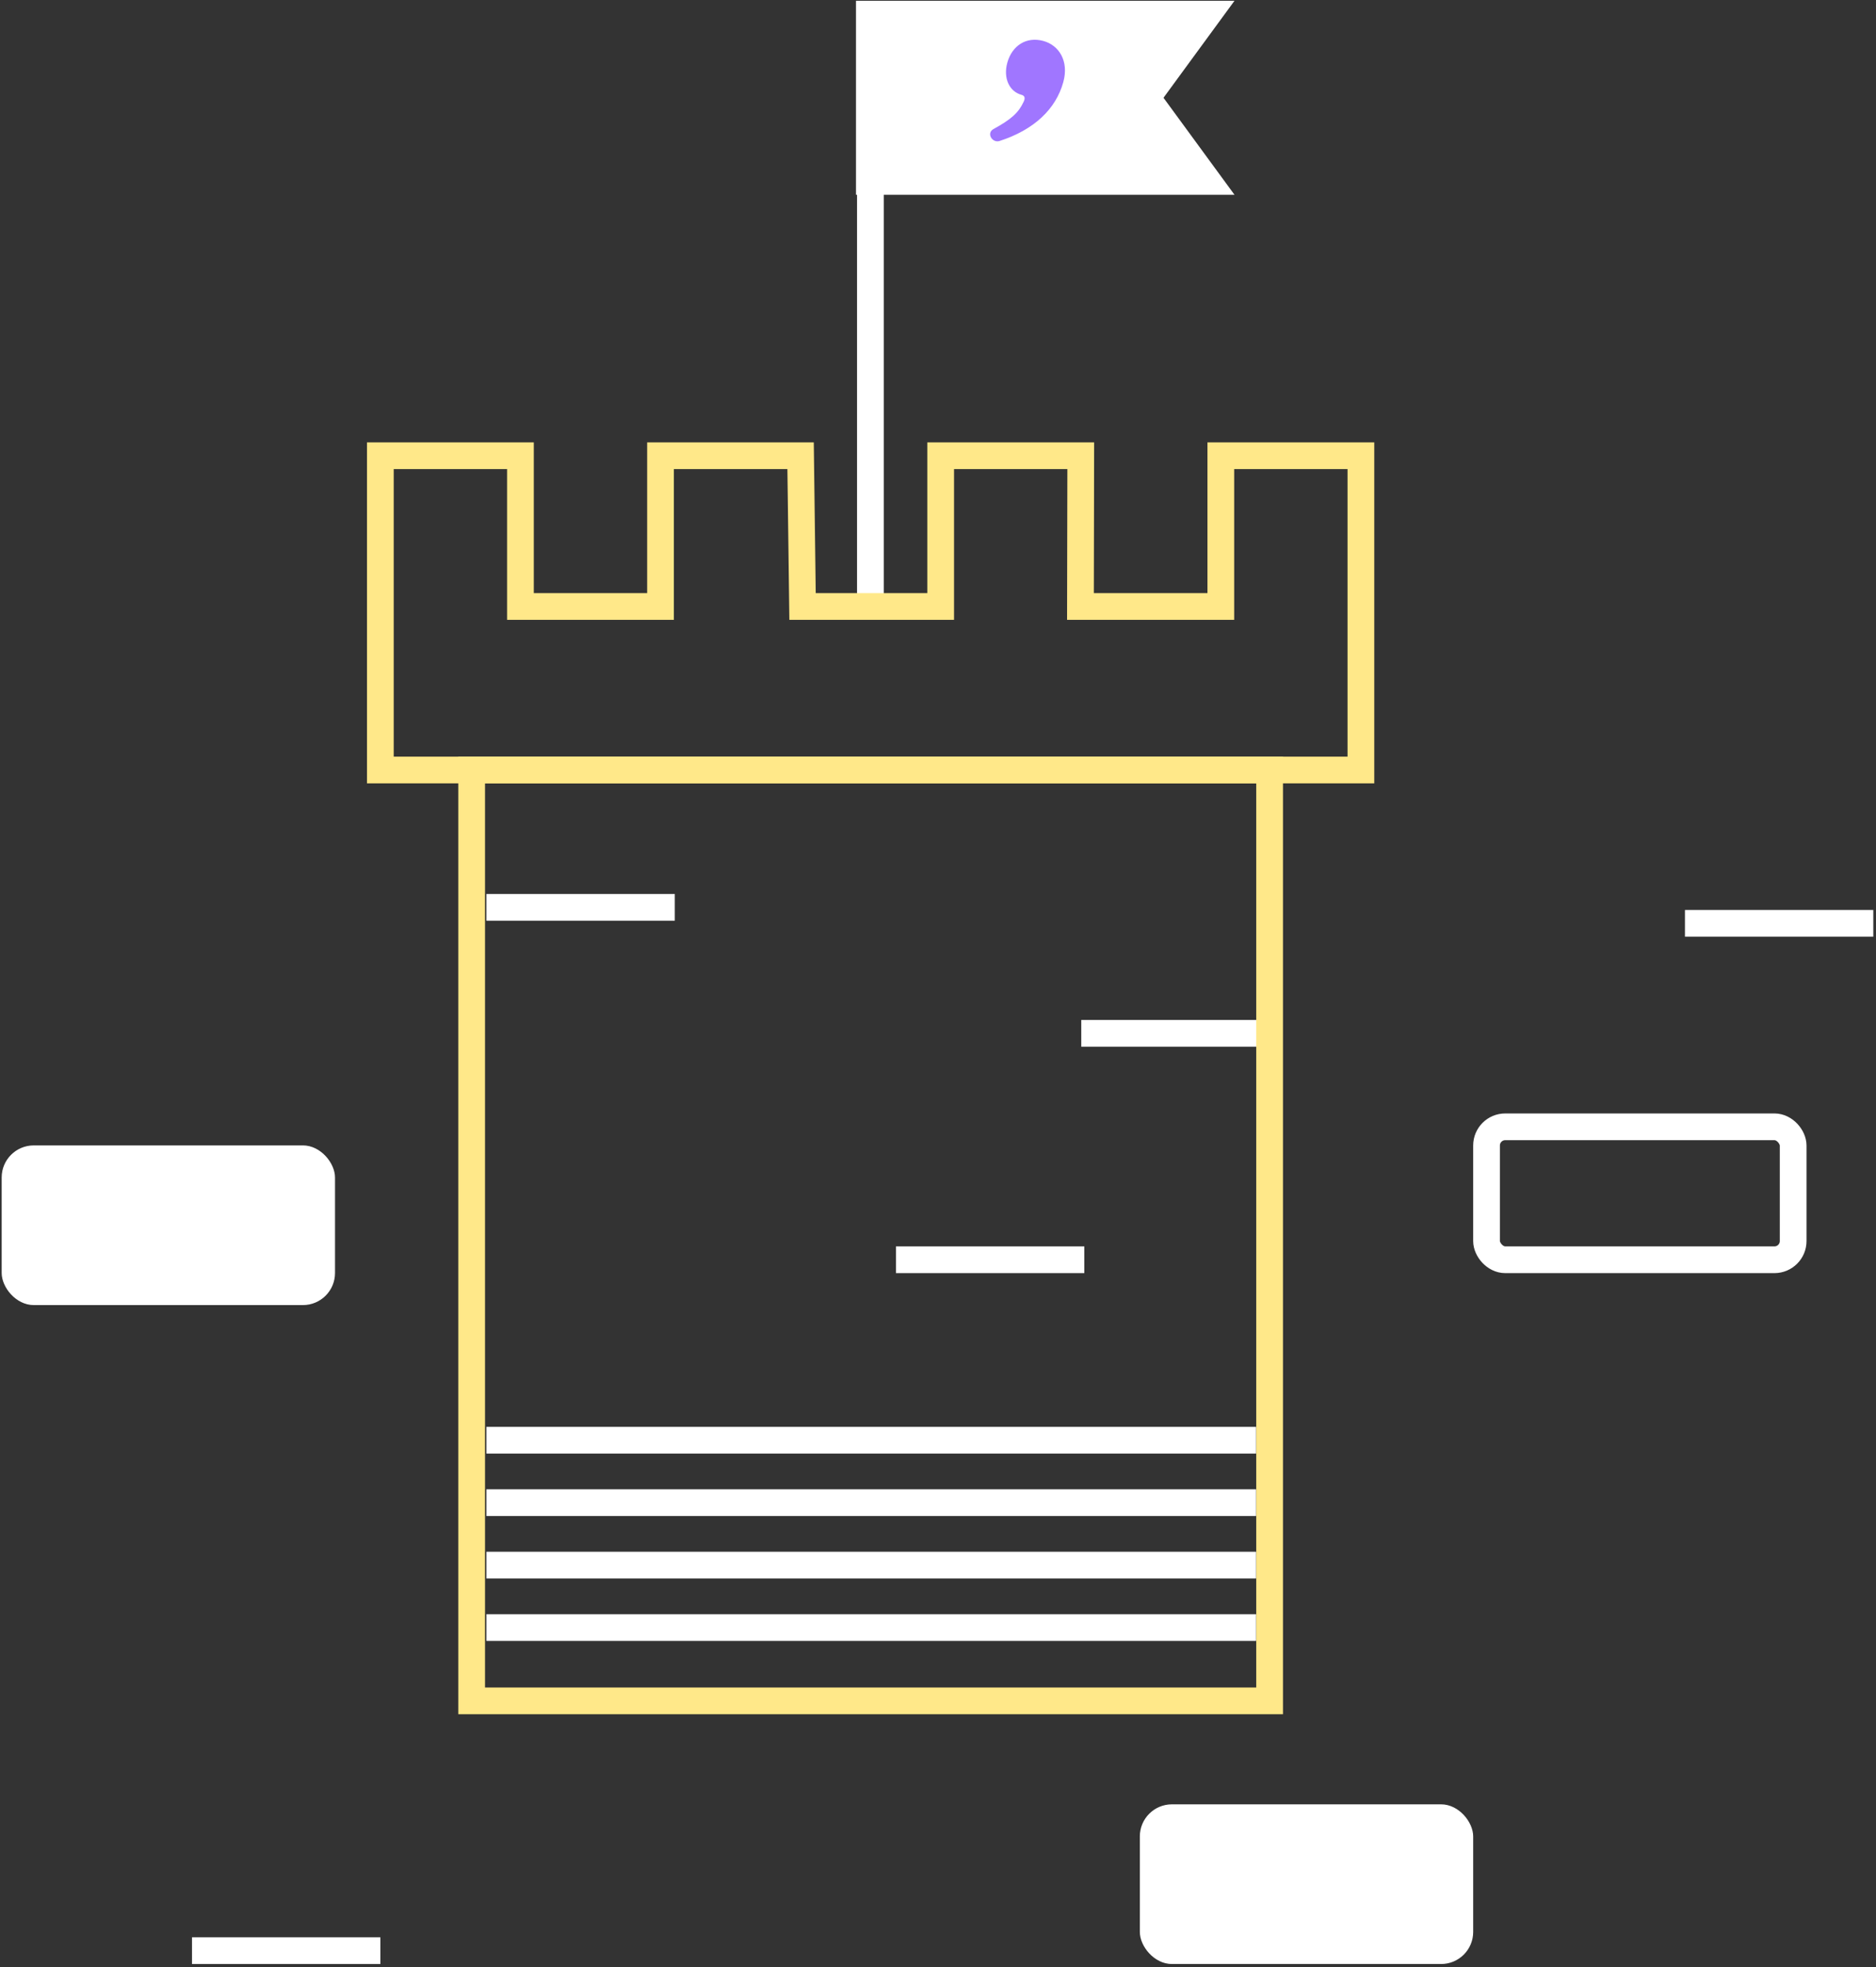
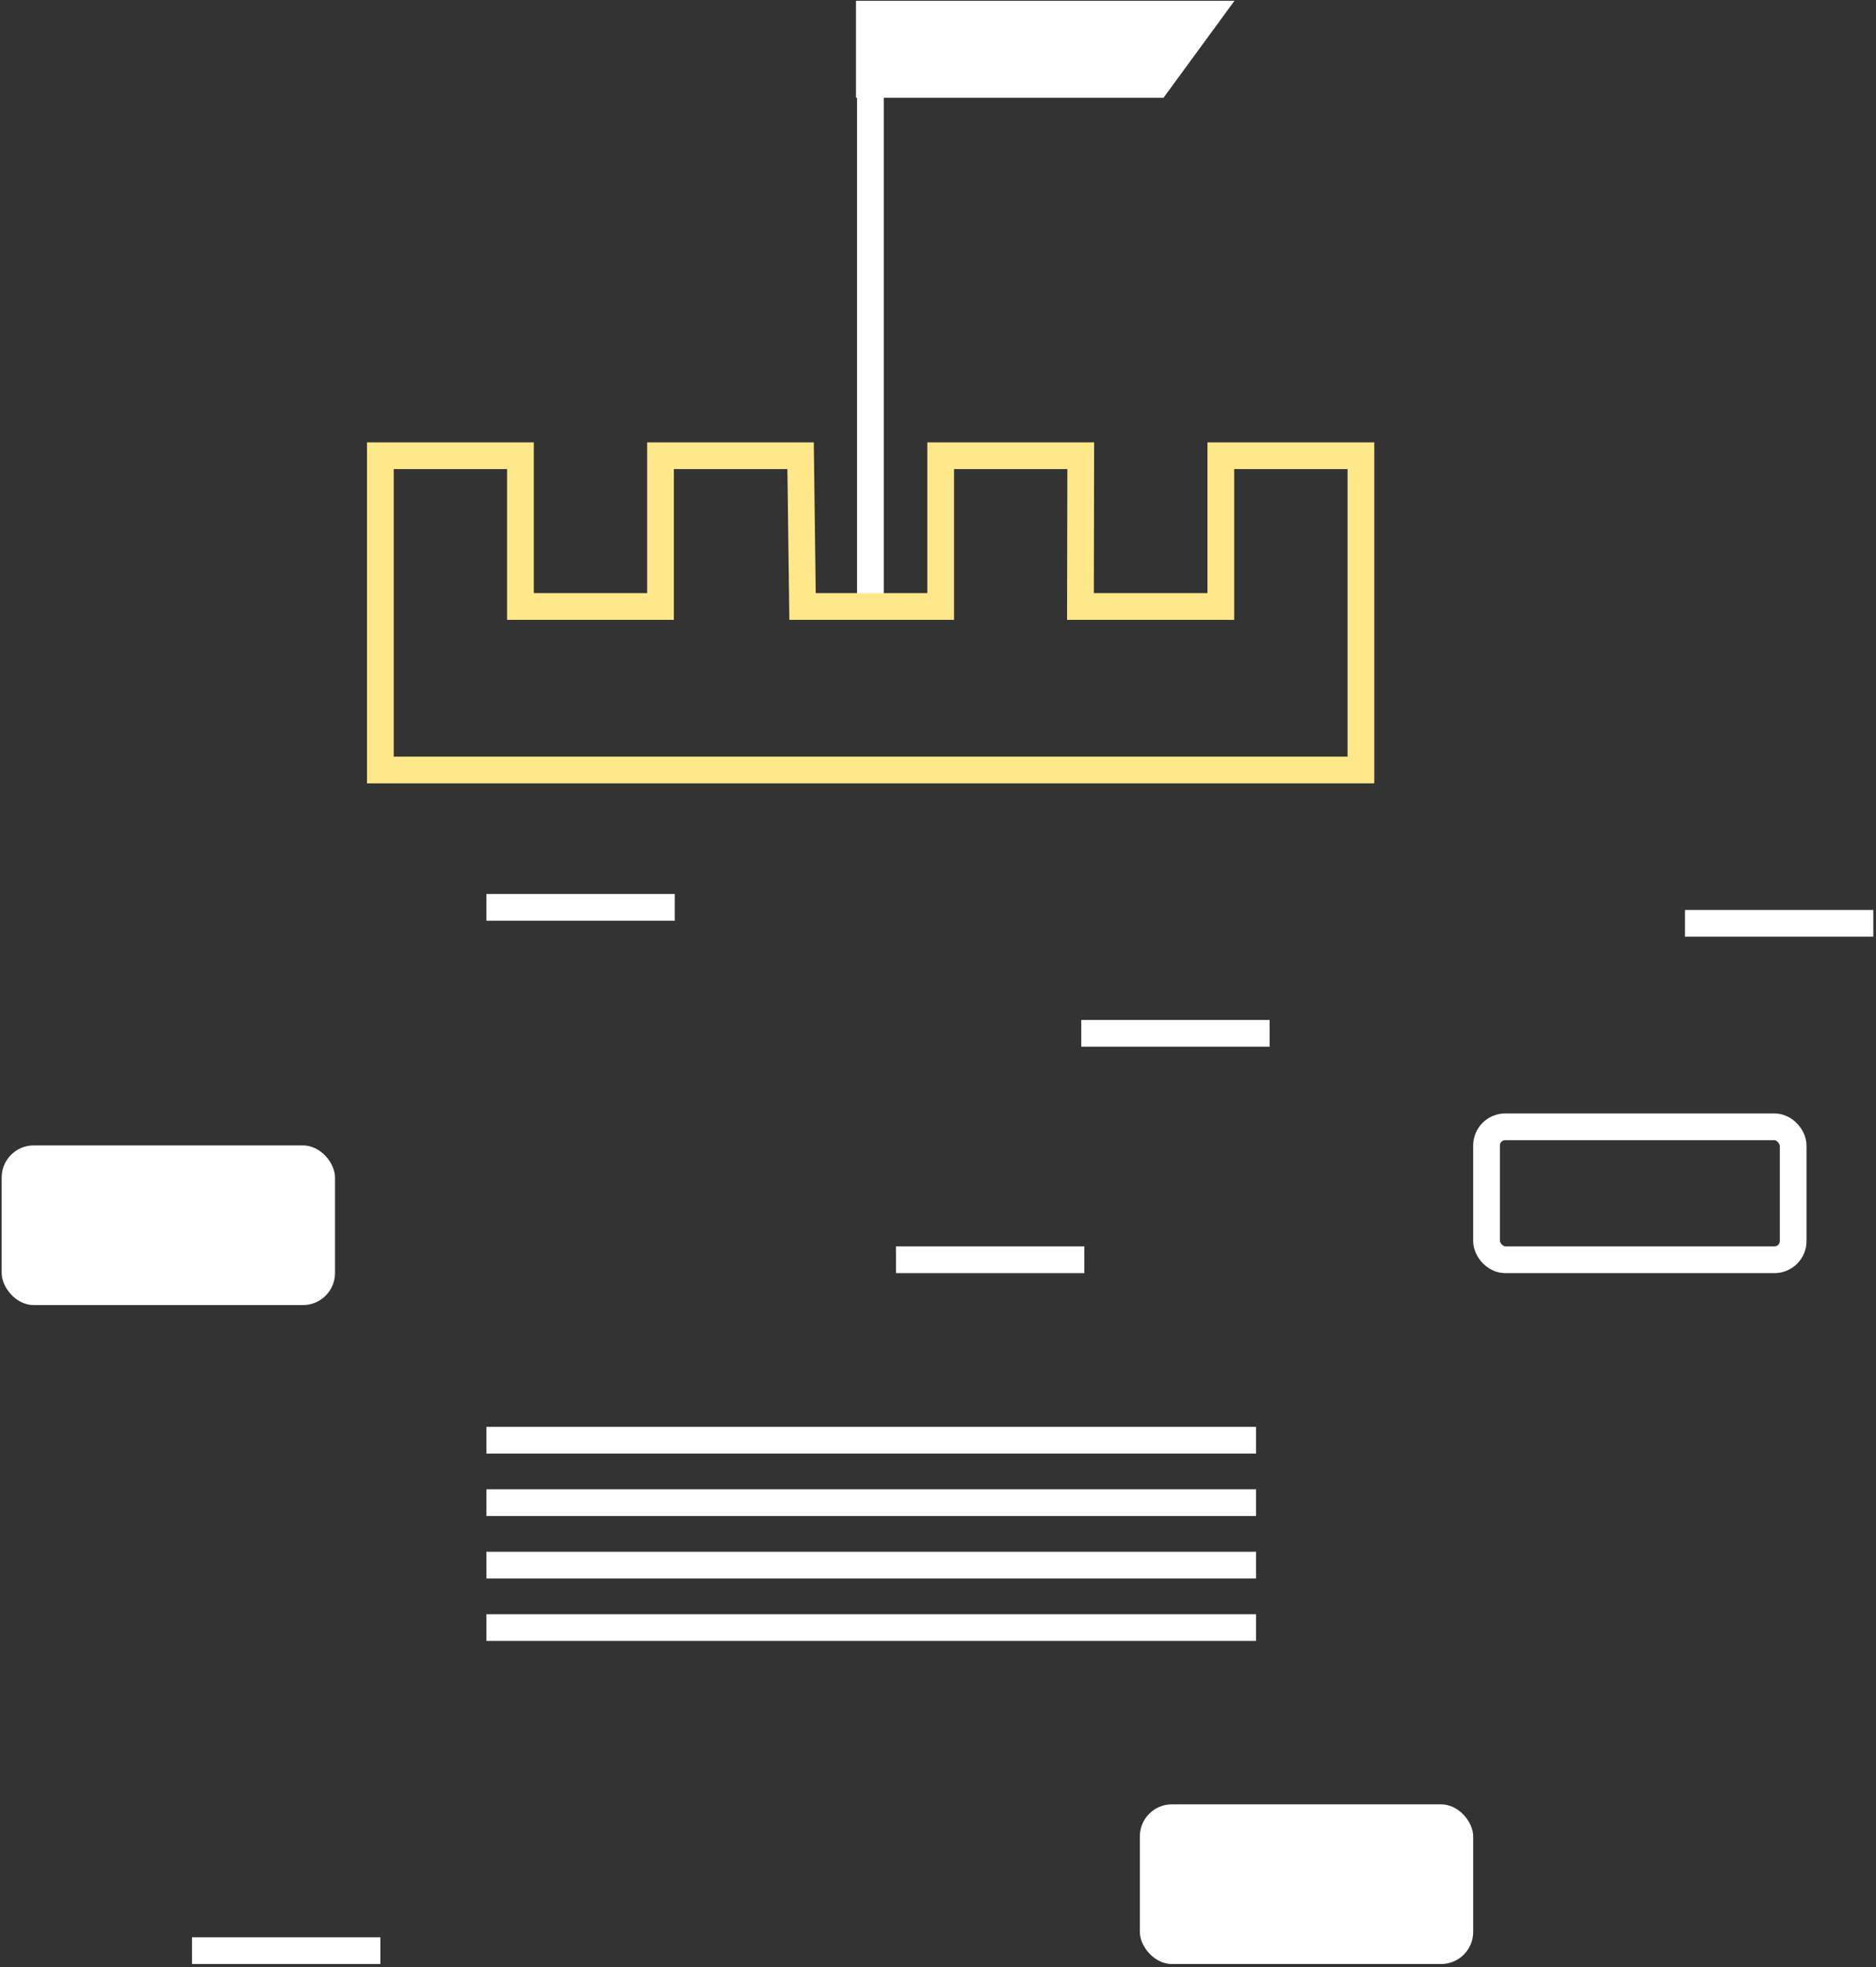
<svg xmlns="http://www.w3.org/2000/svg" width="351" height="368" viewBox="0 0 351 368" fill="none">
  <rect x="0" y="0" width="351" height="368" fill="#333333" stroke="none" />
  <line x1="202.303" y1="193.316" x2="237.544" y2="193.316" stroke="white" stroke-width="5" />
-   <rect x="88.246" y="144.052" width="149.298" height="174.148" stroke="#FFE889" stroke-width="5" />
  <line x1="91.012" y1="169.748" x2="126.253" y2="169.748" stroke="white" stroke-width="5" />
  <line x1="167.634" y1="235.677" x2="202.874" y2="235.677" stroke="white" stroke-width="5" />
  <line x1="315.256" y1="172.741" x2="350.497" y2="172.741" stroke="white" stroke-width="5" />
  <line x1="91.013" y1="304.484" x2="235" y2="304.484" stroke="white" stroke-width="5" />
  <line x1="91.013" y1="292.802" x2="235" y2="292.802" stroke="white" stroke-width="5" />
  <line x1="91.013" y1="281.12" x2="235" y2="281.12" stroke="white" stroke-width="5" />
  <line x1="91.013" y1="269.438" x2="235" y2="269.438" stroke="white" stroke-width="5" />
  <line x1="35.925" y1="364.931" x2="71.165" y2="364.931" stroke="white" stroke-width="5" />
  <line x1="162.852" y1="113.772" x2="162.852" y2="7.693" stroke="white" stroke-width="5" />
-   <path d="M160.155 0.147H230.973L217.69 18.292L230.973 36.438H160.155V0.147Z" fill="white" />
+   <path d="M160.155 0.147H230.973L217.69 18.292H160.155V0.147Z" fill="white" />
  <path d="M254.625 144.052H71.165L71.165 85.264H97.374V113.459H123.582V85.264H149.791L150.157 113.459H175.999V85.264H202.208L202.153 113.459H228.416V85.264H254.625V144.052Z" stroke="#FFE889" stroke-width="5" />
-   <path d="M185.87 24.149C189.164 22.354 190.565 21.093 191.491 19.104C191.827 18.449 191.819 17.923 191.114 17.737C188.869 17.131 187.665 14.649 188.468 11.73C189.352 8.536 192.023 6.798 195.186 7.655C198.136 8.447 200.037 11.423 198.939 15.376C197.554 20.373 193.531 24.278 186.976 26.389C185.6 26.761 184.526 24.901 185.87 24.149Z" fill="#A076FF" />
  <rect x="278.132" y="210.804" width="57.368" height="24.873" rx="3.5" stroke="white" stroke-width="5" />
  <rect x="0.313" y="214.284" width="62.368" height="29.873" rx="6" fill="white" />
  <rect x="213.264" y="337.558" width="62.368" height="29.873" rx="6" fill="white" />
</svg>